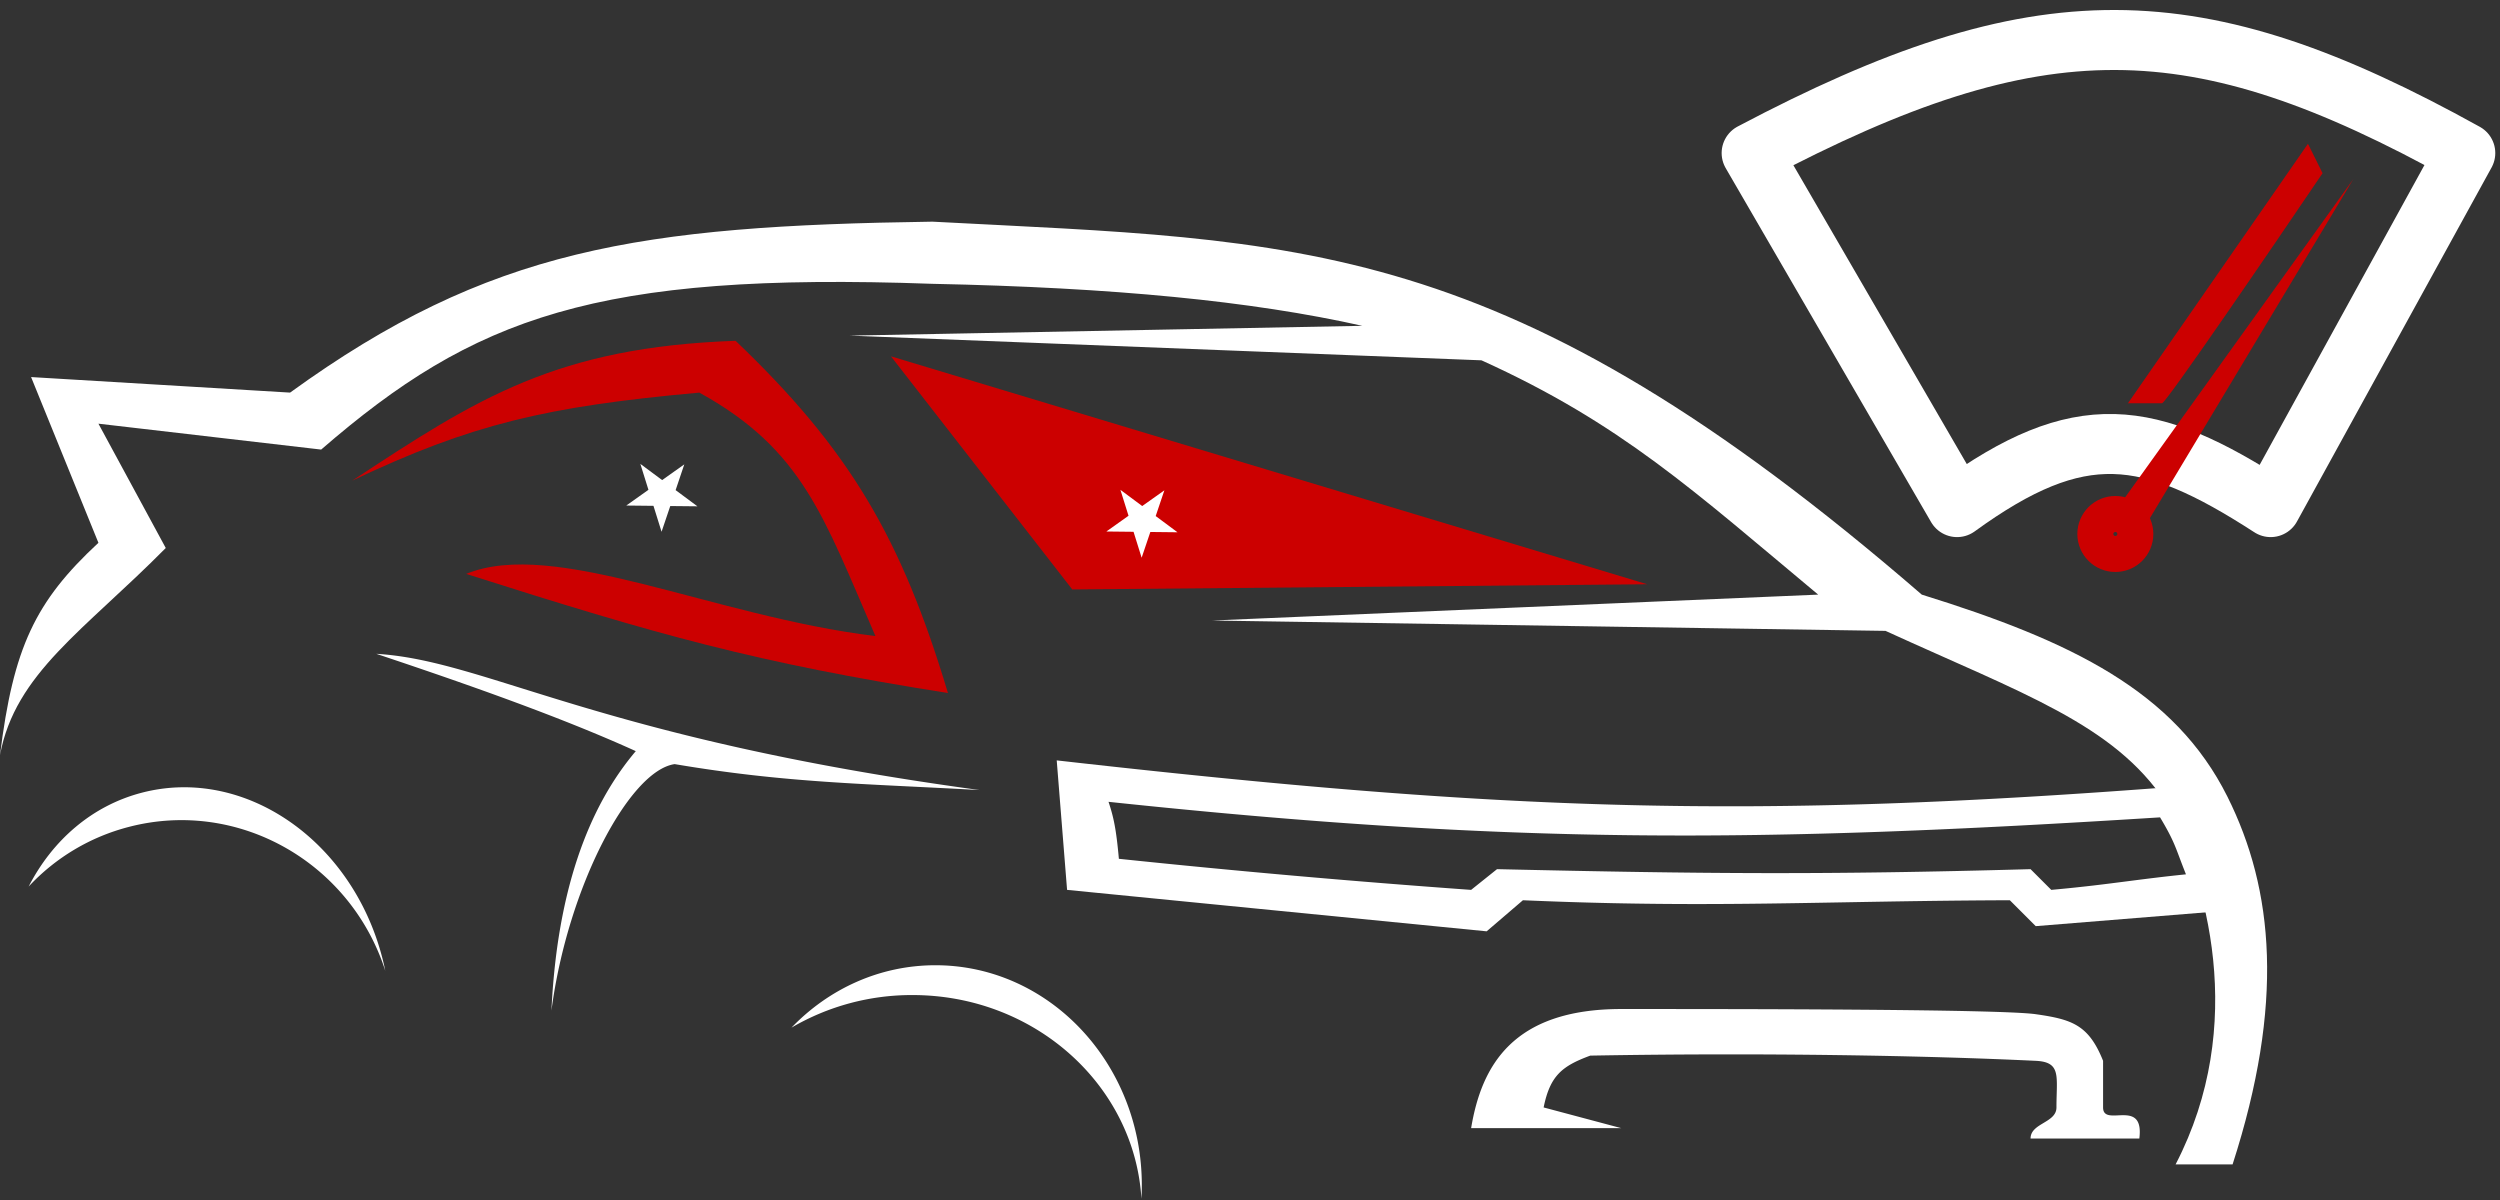
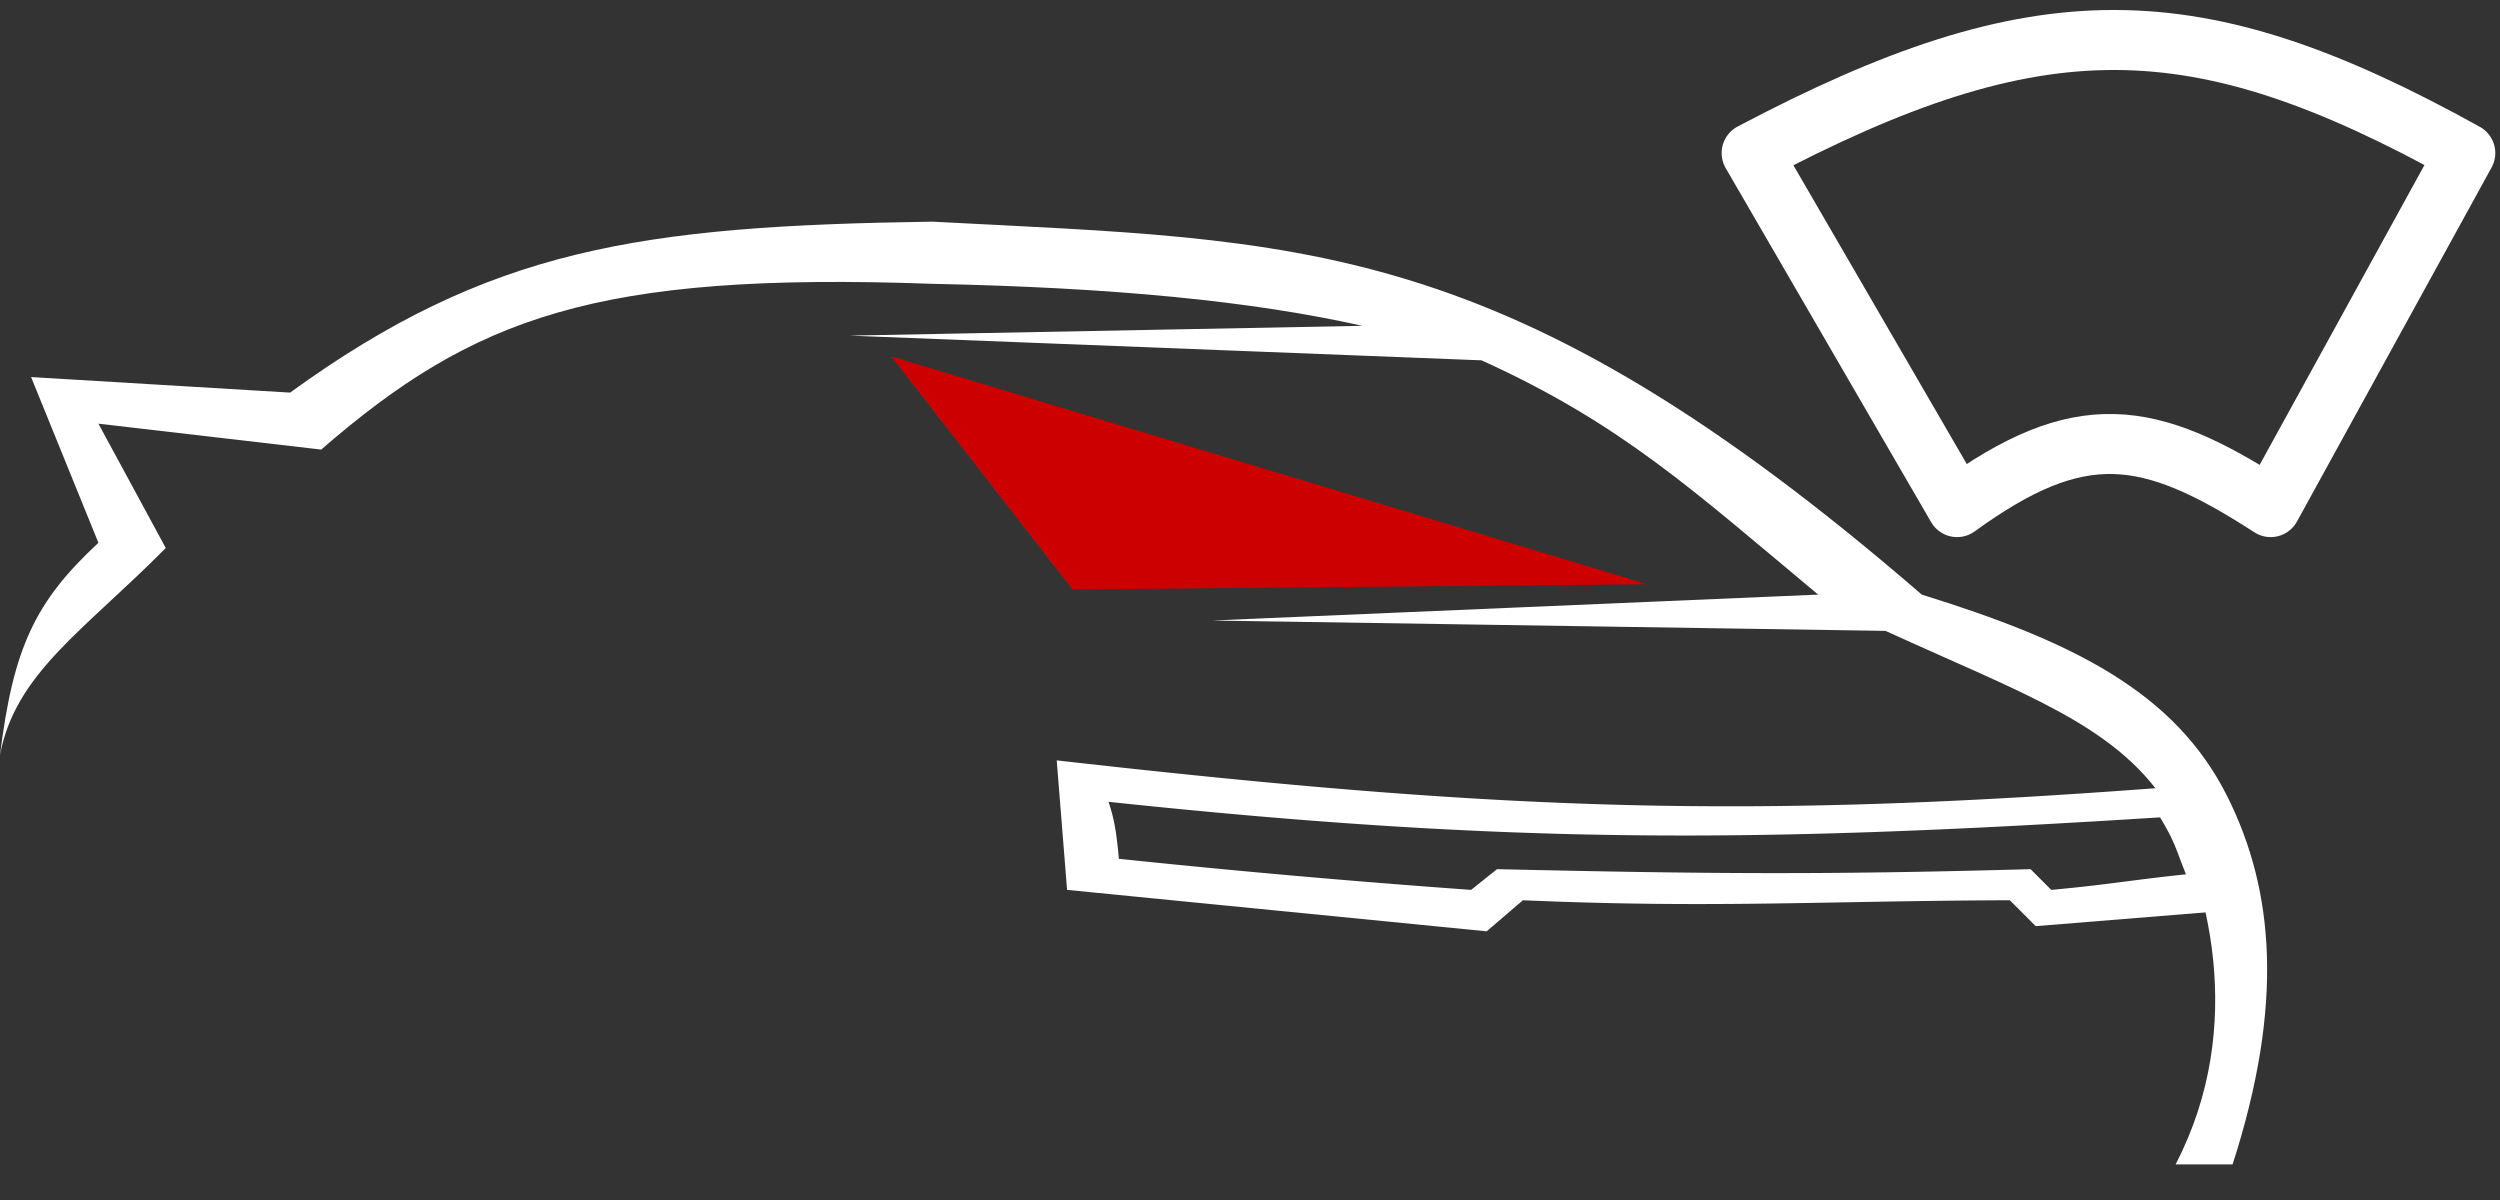
<svg xmlns="http://www.w3.org/2000/svg" width="125" height="60" viewBox="0 0 125 60" fill="none">
  <rect x="0" y="0" width="125" height="60" fill="#333333" stroke="none" />
-   <path d="m77.182 55.372 3.885 1.036h-7.511c.518-3.108 2.072-5.957 7.511-5.957s18.907 0 20.72.259 2.645.529 3.367 2.33v2.332c0 1.036 2.072-.518 1.813 1.554h-5.439c0-.777 1.295-.777 1.295-1.554 0-1.554.259-2.27-1.036-2.331-5.439-.26-13.62-.416-22.274-.26-1.404.52-2.008.993-2.331 2.59m-20.11 4.569a12 12 0 0 0 .019-.676c0-6.077-4.62-11.002-10.318-11.002-2.8 0-5.34 1.189-7.199 3.12a11.9 11.9 0 0 1 6.052-1.629c6.108 0 11.1 4.506 11.446 10.186M19.264 48.54q-.066-.329-.152-.658C17.585 42 12.207 38.307 7.1 39.633c-2.51.651-4.486 2.393-5.667 4.694a10.4 10.4 0 0 1 5.015-2.983c5.473-1.421 11.08 1.779 12.816 7.196M31.79 37.557c-3.57-1.622-8.11-3.244-12.976-4.866 5.514.325 11.029 4.217 30.167 6.812-5.839-.324-9.678-.355-15.246-1.297-2.27.324-5.356 6.163-6.163 12.326.34-7.24 2.52-10.964 4.217-12.975" fill="#fff" />
  <path fill-rule="evenodd" clip-rule="evenodd" d="m52.836 38.019.518 6.475 20.979 2.072 1.813-1.554c6.352.277 10.937.196 16.14.103 2.504-.045 5.15-.092 8.206-.103l1.295 1.295 9.583-.777c-.259-2.59-.777-4.144-2.331-6.216-21.558 1.674-33.693 1.253-56.203-1.295m3.108 4.92c-.134-1.481-.259-2.071-.518-2.848 20.268 2.148 32.389 2.052 52.577.777.583.971.728 1.36.983 2.04.085.226.183.485.312.809-1.123.114-2.012.229-2.902.343-1.122.145-2.243.29-3.832.434l-1.036-1.036c-10.322.288-16.18.239-26.677 0l-1.295 1.036a540 540 0 0 1-17.612-1.554" fill="#fff" />
  <path d="m53.613 29.472-9.065-11.655 37.814 11.396z" fill="#C00" />
-   <path d="m56.02 24.491 1.091.811 1.108-.786-.434 1.287 1.09.811-1.358-.015-.435 1.288-.405-1.297-1.359-.015 1.108-.787zm-24.003-1.297 1.09.81 1.108-.786-.434 1.288 1.09.81-1.358-.014-.435 1.287-.405-1.297-1.359-.015 1.108-.786z" fill="#fff" />
-   <path d="M43.771 31.803c-8.113-.98-16.058-4.921-20.461-3.108 9.592 3.054 14.46 4.435 24.087 5.957-2.331-7.77-4.921-12.173-10.619-17.612-8.928.316-12.904 2.857-19.166 6.993 5.947-2.824 9.687-3.708 17.353-4.403 5.18 2.849 6.216 6.216 8.806 12.173" fill="#C00" />
  <path d="M111.629 58.22h-2.849c3.626-6.992 1.554-14.244-.518-18.13-2.59-3.884-7.12-5.405-13.986-8.546l-33.67-.518 30.303-1.295c-6.216-5.18-9.842-8.547-16.835-11.715l-31.598-1.235 25.641-.49c-5.548-1.24-12.425-1.912-21.497-2.1-16.835-.607-22.93 1.677-30.562 8.288L4.921 21.184 8.288 27.4C4.214 31.52.754 33.664 0 37.76c.664-5.384 1.762-7.69 4.921-10.62l-3.367-8.287 12.95.777c9.952-7.212 17.484-8.336 32.116-8.547 18.383.975 28.546.557 49.469 18.648 7.511 2.33 12.651 4.84 15.281 10.1 2.331 4.663 2.849 10.36.259 18.39" fill="#fff" />
  <path d="m87.582 7.653 10.272 17.702c6.123-4.444 9.556-3.965 15.679 0l9.731-17.702c-13.487-7.477-21.294-7.598-35.682 0" stroke="#fff" stroke-width="3" stroke-linecap="round" stroke-linejoin="round" />
-   <circle cx="105.767" cy="26.699" r="1" stroke="#C00" stroke-width="1.8" />
-   <path d="m106.039 25.17 11.622-16.209L107.4 26.065zm2.06-5.005h-1.703l9.002-12.975.73 1.47c-2.595 3.835-7.834 11.505-8.029 11.505" fill="#C00" />
</svg>